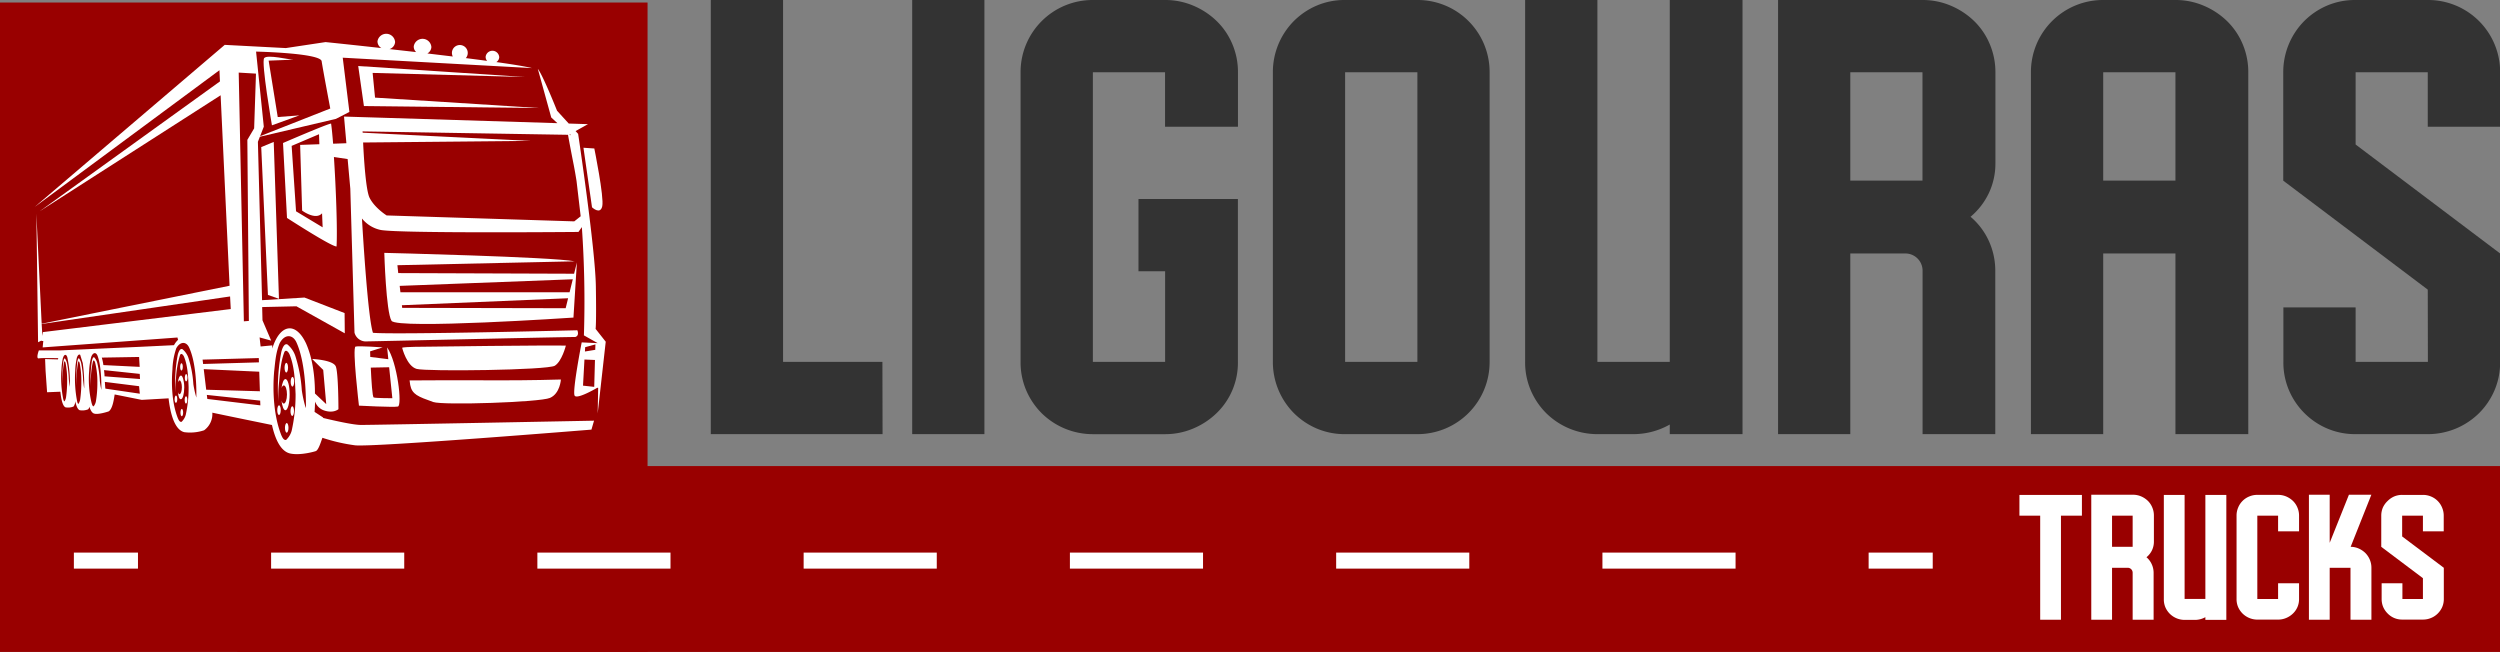
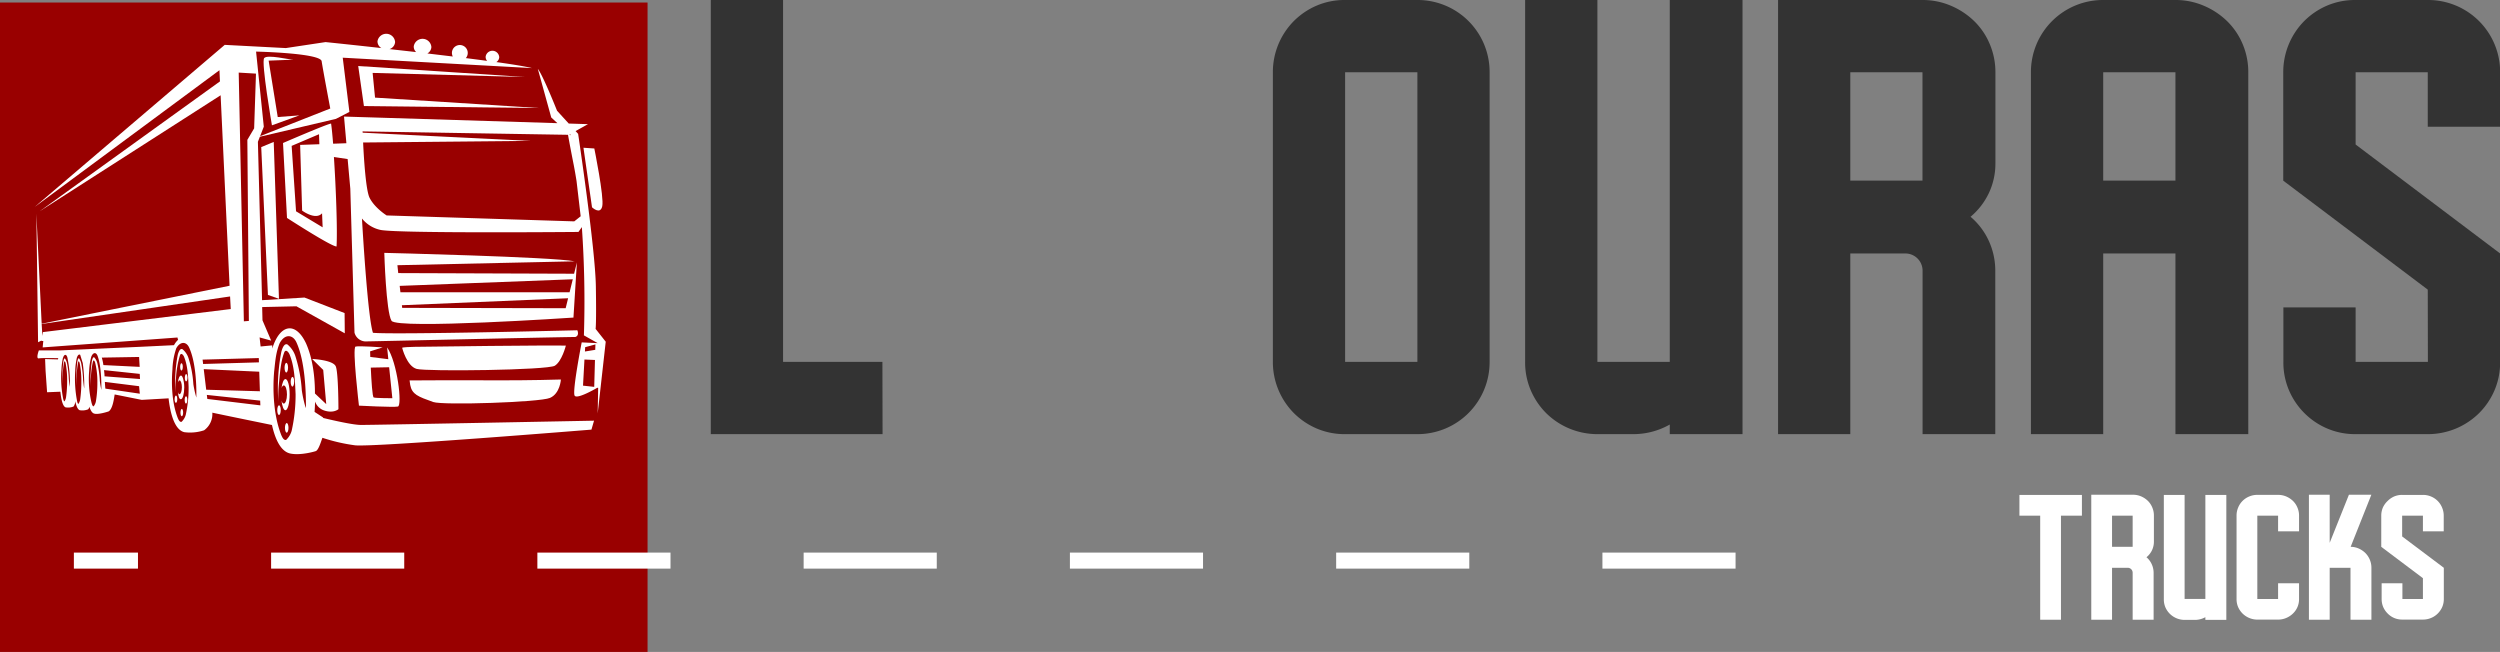
<svg xmlns="http://www.w3.org/2000/svg" viewBox="0 0 780.05 203.42">
  <rect x="0" y="0" width="780.05" height="203.42" fill="#808080" stroke="none" />
  <defs>
    <style>.cls-1{fill:#900;}.cls-2{fill:#333;}.cls-3{fill:#fff;}.cls-4,.cls-5{fill:none;stroke:#fff;stroke-miterlimit:10;stroke-width:5px;}.cls-5{stroke-dasharray:41.54 41.54;}</style>
  </defs>
  <g id="Layer_2" data-name="Layer 2">
    <g id="Layer_1-2" data-name="Layer 1">
-       <rect class="cls-1" x="74.05" y="145.42" width="706" height="58" />
      <rect class="cls-1" y="0.79" width="202.05" height="202.63" />
      <path class="cls-2" d="M275.38,135.46h-53.6V0h22.55V112.91h31Z" />
-       <path class="cls-2" d="M307.16,135.46H284.62V0h22.54Z" />
-       <path class="cls-2" d="M386.25,62.09v50.82a21.82,21.82,0,0,1-6.65,16,23.5,23.5,0,0,1-7.3,4.8,22.35,22.35,0,0,1-8.78,1.76H341a22.76,22.76,0,0,1-16-6.56,22.8,22.8,0,0,1-4.8-7.12,22.12,22.12,0,0,1-1.76-8.87V22.55A22.49,22.49,0,0,1,341,0h22.54a22.35,22.35,0,0,1,8.78,1.76,23.5,23.5,0,0,1,7.3,4.8,21.74,21.74,0,0,1,4.9,7.21,22.34,22.34,0,0,1,1.75,8.78v17H363.52v-17H341v90.36h22.54V84.64h-8.31V62.09Z" />
      <path class="cls-2" d="M464.79,22.55v90.36a22.48,22.48,0,0,1-22.54,22.55H419.7a22.15,22.15,0,0,1-8.87-1.76,22.64,22.64,0,0,1-7.11-4.8,22.64,22.64,0,0,1-6.56-16V22.55a22.64,22.64,0,0,1,6.56-16,22.64,22.64,0,0,1,7.11-4.8A22.15,22.15,0,0,1,419.7,0h22.55a22.46,22.46,0,0,1,22.54,22.55Zm-22.54,90.36V22.55H419.7v90.36Z" />
      <path class="cls-2" d="M543.7,0V135.46H521v-3a23,23,0,0,1-11.27,3H498.43a22.76,22.76,0,0,1-16-6.56,22.63,22.63,0,0,1-4.8-7.12,22,22,0,0,1-1.76-8.87V0h22.55V112.91H521V0Z" />
      <path class="cls-2" d="M614.85,67.64a21.64,21.64,0,0,1,5.72,7.57,22.31,22.31,0,0,1,2,9.43v50.82H599.88V84.64a5.37,5.37,0,0,0-5.55-5.55h-17v56.37H554.79V0h45.09a22.39,22.39,0,0,1,8.78,1.76,23.62,23.62,0,0,1,7.3,4.8,21.72,21.72,0,0,1,4.89,7.21,22.35,22.35,0,0,1,1.76,8.78V50.82a21.64,21.64,0,0,1-2,9.33A21.9,21.9,0,0,1,614.85,67.64Zm-15-11.28V22.55H577.33V56.36Z" />
      <path class="cls-2" d="M701.51,22.55V135.46H678.78V79.09H656.24v56.37H633.69V22.55A22.49,22.49,0,0,1,656.24,0h22.54a22.35,22.35,0,0,1,8.78,1.76,23.5,23.5,0,0,1,7.3,4.8,21.74,21.74,0,0,1,4.9,7.21A22.34,22.34,0,0,1,701.51,22.55ZM678.78,56.36V22.55H656.24V56.36Z" />
      <path class="cls-2" d="M757.51,90.37l-45.09-34V22.55a22.64,22.64,0,0,1,6.56-16,22.64,22.64,0,0,1,7.11-4.8A22.15,22.15,0,0,1,735,0h22.55a22.46,22.46,0,0,1,22.54,22.55v17H757.51v-17H735V45.09l45.09,34v33.82a22.11,22.11,0,0,1-1.75,8.87,22.66,22.66,0,0,1-4.81,7.12,22.71,22.71,0,0,1-16,6.56H735a22.15,22.15,0,0,1-8.87-1.76,22.56,22.56,0,0,1-11.92-11.92,22.11,22.11,0,0,1-1.75-8.87v-17H735v17h22.55Z" />
      <path class="cls-3" d="M649.6,160.9h-6.54v32.47h-6.48V160.9H630.1v-6.48h19.5Z" />
      <path class="cls-3" d="M669.74,173.87a6.15,6.15,0,0,1,1.64,2.17,6.45,6.45,0,0,1,.59,2.71v14.62h-6.54V178.75a1.54,1.54,0,0,0-1.59-1.59H659v16.21h-6.48v-39h13a6.38,6.38,0,0,1,2.53.5,7.09,7.09,0,0,1,2.1,1.38,6.2,6.2,0,0,1,1.4,2.08,6.31,6.31,0,0,1,.51,2.52V169a6.22,6.22,0,0,1-.59,2.68A6.3,6.3,0,0,1,669.74,173.87Zm-4.31-3.25V160.9H659v9.72Z" />
      <path class="cls-3" d="M694.66,154.42v39h-6.54v-.85a6.7,6.7,0,0,1-3.24.85h-3.24a6.6,6.6,0,0,1-4.6-1.89,6.61,6.61,0,0,1-1.38-2,6.24,6.24,0,0,1-.5-2.55V154.42h6.48v32.46h6.48V154.42Z" />
      <path class="cls-3" d="M717.35,182v4.89a6.24,6.24,0,0,1-.51,2.55,6.18,6.18,0,0,1-1.4,2,6.72,6.72,0,0,1-2.1,1.38,6.39,6.39,0,0,1-2.53.51h-6.48a6.6,6.6,0,0,1-4.6-1.89,6.61,6.61,0,0,1-1.38-2,6.24,6.24,0,0,1-.5-2.55v-26a6.3,6.3,0,0,1,.5-2.52,6.29,6.29,0,0,1,3.46-3.46,6.3,6.3,0,0,1,2.52-.5h6.48a6.38,6.38,0,0,1,2.53.5,7.09,7.09,0,0,1,2.1,1.38,6.2,6.2,0,0,1,1.4,2.08,6.31,6.31,0,0,1,.51,2.52v4.89h-6.54V160.9h-6.48v26h6.48V182Z" />
      <path class="cls-3" d="M733.45,170.62a6.19,6.19,0,0,1,2.52.53,7.07,7.07,0,0,1,2.08,1.41,6.63,6.63,0,0,1,1.38,2.08,6.48,6.48,0,0,1,.5,2.52v16.21H733.4V177.16h-6.49v16.21h-6.48v-39h6.48v15l6-15h7Z" />
      <path class="cls-3" d="M756,180.4l-13-9.78V160.9a6.48,6.48,0,0,1,.5-2.52A6.63,6.63,0,0,1,745,156.3a6.73,6.73,0,0,1,2-1.38,6.31,6.31,0,0,1,2.55-.5H756a6.38,6.38,0,0,1,2.53.5,6.32,6.32,0,0,1,3.45,3.46,6.31,6.31,0,0,1,.51,2.52v4.89H756V160.9h-6.48v6.48l13,9.78v9.72a6.24,6.24,0,0,1-.51,2.55,6.61,6.61,0,0,1-1.38,2,6.26,6.26,0,0,1-2.07,1.38,6.39,6.39,0,0,1-2.53.51h-6.48a6.31,6.31,0,0,1-2.55-.51,6.39,6.39,0,0,1-2-1.38,6.61,6.61,0,0,1-1.38-2,6.41,6.41,0,0,1-.5-2.55V182h6.48v4.89H756Z" />
      <line class="cls-4" x1="23.05" y1="174.92" x2="43.05" y2="174.92" />
      <line class="cls-5" x1="84.59" y1="174.92" x2="562.28" y2="174.92" />
-       <line class="cls-4" x1="583.05" y1="174.92" x2="603.05" y2="174.92" />
      <path class="cls-3" d="M89.32,116.23c-.3,0-.54-.68-.53-1.51s.25-1.5.55-1.5.55.67.54,1.51S89.63,116.23,89.32,116.23Z" />
      <path class="cls-3" d="M91.24,120.62c-.3,0-.55-.68-.54-1.51s.25-1.51.56-1.5.54.67.53,1.5S91.54,120.62,91.24,120.62Z" />
-       <path class="cls-3" d="M91.2,126.77c.3,0,.54.68.53,1.51s-.25,1.5-.55,1.5-.55-.68-.54-1.51S90.9,126.77,91.2,126.77Z" />
      <path class="cls-3" d="M89.47,132c.3,0,.54.67.54,1.5s-.26,1.51-.56,1.5-.54-.67-.54-1.5S89.17,132,89.47,132Z" />
      <path class="cls-3" d="M87.07,126.47c.3,0,.54.68.53,1.51s-.25,1.5-.55,1.5-.55-.68-.54-1.51S86.76,126.47,87.07,126.47Z" />
      <path class="cls-3" d="M88.54,125.93c.53,0,1-1.26,1-2.83s-.42-2.84-1-2.84c-.28,0-.53.33-.71.87.22-1.68.69-2.86,1.24-2.85.74,0,1.33,2.18,1.31,4.86S89.79,128,89.05,128c-.56,0-1-1.25-1.22-3C88,125.56,88.25,125.93,88.54,125.93Z" />
      <path class="cls-3" d="M56.62,115.62c-.23,0-.41-.51-.41-1.15s.19-1.14.42-1.14.42.52.41,1.15S56.85,115.62,56.62,115.62Z" />
      <path class="cls-3" d="M58.08,119c-.23,0-.42-.51-.41-1.15s.19-1.14.42-1.14.41.52.41,1.15S58.3,119,58.08,119Z" />
      <path class="cls-3" d="M58.05,123.64c.22,0,.41.52.4,1.15s-.19,1.14-.42,1.14-.41-.51-.41-1.15S57.82,123.64,58.05,123.64Z" />
      <path class="cls-3" d="M56.73,127.59c.23,0,.41.51.41,1.14s-.19,1.15-.42,1.15-.42-.52-.41-1.15S56.5,127.59,56.73,127.59Z" />
      <path class="cls-3" d="M54.9,123.41c.23,0,.42.52.41,1.15s-.19,1.14-.42,1.14-.42-.51-.41-1.14S54.67,123.41,54.9,123.41Z" />
      <path class="cls-3" d="M56,123c.41,0,.75-1,.75-2.15s-.31-2.16-.72-2.16c-.21,0-.4.25-.54.66.17-1.28.53-2.17,1-2.17s1,1.66,1,3.7-.49,3.69-1.05,3.69-.78-.95-.93-2.29C55.61,122.72,55.8,123,56,123Z" />
      <path class="cls-3" d="M124.26,85.21,124,82.75l55.34-1.21c-7-1.39-59.43-2.64-59.43-2.64s.54,18.47,2.25,21.19,56.77-1,56.77-1L180,81.89l-.87,3.52Zm54.46,1.93-1,4.06-52.78,0-.23-2Zm-53.23,8.92-.09-.82,51.86-2.18-.76,3.11Z" />
      <path class="cls-3" d="M129.39,108.22c4.13-.08,43.18-.54,47.17-.38,0,0-1.21,4.87-3.44,6.27s-40,1.86-43.11,1-4.53-6.59-4.53-6.59S125.34,108.31,129.39,108.22Z" />
      <path class="cls-3" d="M153.69,118.67c11.16.07,21.32-.26,21.32-.26s-.23,4.38-3.42,5.75-33.42,2.34-36.41,1.28c-4.77-1.71-6.61-2.35-7.19-5.34l-.19-1.4S142.54,118.6,153.69,118.67Z" />
      <path class="cls-3" d="M120.79,108.4l.37,3.68-5.63-.71c0-1.05-.06-1.73-.06-1.73l3.93-1.25s-7.37-.54-8.46-.25S112,126.57,112,126.57s10.75.57,12.15.28S124,113,120.79,108.4Zm.63,6.19,1,9.66s-5.12,0-5.81-.23c-.42-.12-.73-5.23-.92-9.32Z" />
      <path class="cls-3" d="M82.43,18.12c1-1.19,7.73.5,9.12.5l-7.73.3,2.84,17.6L93.43,36,84.85,39.1S81.43,19.3,82.43,18.12Z" />
      <path class="cls-3" d="M11.35,66.69l.46,34.57-.12,0h.12l.07,5.53,1.09-.55,0,.16.54,0-.2,2,42.08-3.09a2.2,2.2,0,0,0,.19.71,6.29,6.29,0,0,0-1.29,1.68L44,108.2l-25.19,1.13-6.69,0s-1,2.68,0,2.49,6.07-.06,6.07-.06l-.12.38-4-.11.15,3.69.47,6.67,4.15-.17c.22,2.16.67,4.52,1.62,4.88a4.53,4.53,0,0,0,2.49-.26,3,3,0,0,0,.53-1.48c0-.08,0-.16,0-.24.28,1.43.71,2.61,1.38,2.87a4.82,4.82,0,0,0,2.64-.27,1.61,1.61,0,0,0,.39-.82c.34,1.1.83,2,1.54,2.16,1.27.39,4.55-.7,4.52-.72,1.25-.88,1.61-4,1.83-5.26l8.44,1.69,8.38-.48c.46,4.07,1.68,9.81,4.92,10.56a13.87,13.87,0,0,0,6.16-.59,6.25,6.25,0,0,0,2.57-5.5c2,.45,18.61,3.85,18.61,3.85.94,4.17,2.62,8.18,5.64,8.88,3.27.75,8.16-.73,8.1-.77.75-.38,1.42-2.45,2-4.12a55.66,55.66,0,0,0,10.21,2.35c5.77.63,73.73-4.9,73.73-4.9l.81-2.79s-69.12,1.35-72.71,1.33c-2.42,0-8.27-1.33-11.82-2.18v-.14l-2.67-1.75c.08-1,.13-2.1.16-3.23a4.54,4.54,0,0,0,2.49,2.66c3.14,1.22,4.8-.27,4.8-.27s0-11.26-.82-13.33S97.39,112,97.39,112l3.46,3.43.94,10.67-3.52-3.32c0-5.09-.66-10.81-2.76-15.59-3.27-7-8.2-6.06-10.56,1.57v-1l-3.64.35L81,105.28l3.61,1L81.9,99.94l-.1-4.13,10.69-.24L107.58,104l-.06-6.32L95,92.84l-13.23.82L80.47,44.25l.61-1.58,23.74-5.58,4.2-2.17L106.94,18,166,21.25c-2-.51-6.06-1.17-11.13-1.88a1.92,1.92,0,0,0,.9-1.51,2.13,2.13,0,0,0-4.24-.16A1.83,1.83,0,0,0,152,19c-2.1-.29-4.34-.58-6.65-.87a2.47,2.47,0,1,0-4.34-1.69,2.51,2.51,0,0,0,.27,1.19l-7.93-.95a2.44,2.44,0,0,0,1.25-2,2.77,2.77,0,0,0-5.5-.22,2.34,2.34,0,0,0,.74,1.79l-8.3-.93a2.5,2.5,0,0,0,1.74-2.21,2.77,2.77,0,0,0-5.5-.22A2.45,2.45,0,0,0,119,15c-9.93-1.1-17.42-1.87-17.42-1.87L89.18,15,70.12,14,10.83,64.56,68.47,21.91l.16,3.49L12.41,65.9,68.84,29.73l2.79,59.43L13,101,12,80.31Zm21.53,54.57c-.06-.44-.11-1.18-.16-2.1L43.4,120.5l.22,2.34Zm-4.33,4.37a32.11,32.11,0,0,1-.73-9.91,19.52,19.52,0,0,1,.66-4.41c.59-1.47,1.57-1.46,2-.17,1.08,3,1.18,8.08,1.15,10.23h0v.3a22.77,22.77,0,0,1-.48-2.84,29.3,29.3,0,0,0-.74-5.32,4.22,4.22,0,0,0-1-2c-.39-.24-.63.59-.75,1.2a39.81,39.81,0,0,0-.37,7.93,26.21,26.21,0,0,1,.08-3,26.24,26.24,0,0,1,.64-4.88c.18-.63.55-.08.67.36a24.88,24.88,0,0,1,.7,6.28,33.57,33.57,0,0,1-.47,5.9,3.6,3.6,0,0,1-.67,1.46C28.9,126.9,28.7,126.15,28.55,125.63ZM24,124.89a37.21,37.21,0,0,1-.53-9.16,22.2,22.2,0,0,1,.5-4.07c.29-.93.72-1.21,1.06-.93l.79,2.57a50.69,50.69,0,0,1,.46,7.65h0l0,.28c-.16-.69-.27-2-.35-2.63a32.54,32.54,0,0,0-.53-4.91,4.38,4.38,0,0,0-.72-1.86c-.29-.23-.47.55-.56,1.11a46.86,46.86,0,0,0-.28,7.34c0-.92,0-1.89.06-2.74a30.54,30.54,0,0,1,.48-4.52c.13-.58.4-.08.49.34a28.92,28.92,0,0,1,.51,5.8,38.92,38.92,0,0,1-.36,5.46A3.69,3.69,0,0,1,24.5,126C24.25,126.07,24.09,125.38,24,124.89Zm-.74-12.19h0v0Zm-4.1,2.84a21.46,21.46,0,0,1,.45-3.76l.2-.53c.41-.8.95-.67,1.21.29a38.29,38.29,0,0,1,.78,8.93h0v.27a24.87,24.87,0,0,1-.33-2.48,31.9,31.9,0,0,0-.5-4.63,4.19,4.19,0,0,0-.69-1.76c-.27-.21-.43.52-.52,1a44.53,44.53,0,0,0-.26,6.92c0-.87,0-1.78.06-2.59A28.55,28.55,0,0,1,20,113c.13-.55.38-.08.47.32a27.92,27.92,0,0,1,.48,5.47,36,36,0,0,1-.34,5.14,3.45,3.45,0,0,1-.46,1.27c-.24.09-.39-.56-.48-1A34.53,34.53,0,0,1,19.15,115.54Zm24.42-1.07-11.32-.56a14.65,14.65,0,0,0-.5-2.33l11.64-.2Zm.1,3.79-11.06-.84c0-.62-.09-1.28-.16-1.94l11.14,1.18Zm30.8-95.61,5.39.32L79.3,40.05l-2.12,3.58.47,56.51-1.56.12Zm6.68,19.83,1.15-2.95L79.9,16.1s20.08.44,20.46,3,2.69,14.76,2.69,14.76Zm-17.59,72.7,17.32.8.2,6.1-16.75-.48Zm17.22-2.12-17.41.51-.17-1.36,17.54-.49Zm4.78,2.61c.33-3,.48-5.62,1.69-8.58,1.51-2.87,4-2.85,5.2-.34,2.77,6,3,15.78,3,20h0l-.05.59a37.85,37.85,0,0,1-1.24-5.55,44.52,44.52,0,0,0-1.91-10.36,7.92,7.92,0,0,0-2.56-3.94c-1-.47-1.63,1.15-1.93,2.35a59.68,59.68,0,0,0-.92,15.46,42.27,42.27,0,0,1,.2-5.78c.32-3.23.54-6.61,1.62-9.51.46-1.23,1.41-.16,1.73.71,1.47,3.64,1.65,8.08,1.83,12.25A51.48,51.48,0,0,1,91,134.43a6.3,6.3,0,0,1-1.72,2.83c-.89.22-1.43-1.24-1.8-2.26C85.42,129.26,85,122,85.56,115.67Zm-4.33,10.81-16.55-2-.15-1.26L81.18,125ZM59,108.41c2.11,4.54,2.32,12,2.27,15.19h0l0,.46a29.8,29.8,0,0,1-.94-4.22,33.73,33.73,0,0,0-1.45-7.89,6,6,0,0,0-1.95-3c-.76-.36-1.23.87-1.47,1.78a45.36,45.36,0,0,0-.69,11.76,31.69,31.69,0,0,1,.14-4.39,29.72,29.72,0,0,1,1.24-7.23c.35-.94,1.07-.13,1.31.53,1.12,2.77,1.26,6.15,1.39,9.32a38.39,38.39,0,0,1-.9,8.75,4.76,4.76,0,0,1-1.3,2.15c-.68.17-1.09-.94-1.38-1.72-1.57-4.36-1.86-9.86-1.46-14.7A22.25,22.25,0,0,1,55,108.67C56.2,106.49,58.12,106.5,59,108.41Zm-46-7.32L71.79,92.5,72,96.43l-58.6,7.19-.18,1.19Z" />
      <polygon class="cls-3" points="168.25 33.71 113.55 33.09 111.77 20.6 163.83 24.03 116.27 22.75 117.02 30.46 168.25 33.71" />
      <path class="cls-3" d="M184.72,64.68,182.05,46.1l3.39.23s3.09,15.18,2.48,18S184.72,64.68,184.72,64.68Z" />
      <path class="cls-3" d="M186.64,121l-.15,8L189,106.62l-3.16-4s.27-1.32.08-13.28-5.53-47.57-5.53-47.57l-.8-.87,3.87-2.16-6-.19-3.65-4s-4.45-11.19-6-13.06L172,36.66l1.92,1.77-66.58-2.06.74,8.32-4.14.15c-.21-2.62-.42-4.82-.63-6.28-1,0-15,6.06-15,6.06L89.55,68s13.74,8.9,15.46,8.91c.3-5.09-.17-18-.82-27.92l4.28.64.83,9.22,0-.07,1.31,45a3.66,3.66,0,0,0,3.92,2.74c5.8-.09,48.94-1.12,65-1.38,1.35-.44.61-2.09.61-2.09s-57,1.43-63.77.79c-1.54-4.53-3.07-29.4-3.43-35.66a10.17,10.17,0,0,0,5.93,3.59c6.5,1.1,61.62.6,61.62.6l1.06-1.51a330.39,330.39,0,0,1,.64,33.78l4.31,2.43-5-.24s-3,15.32-2.2,16.62c.68,1.13,5.74-1.69,7.06-2.46ZM99.65,45l-6,.21.62,20.5s4.2,3.13,6.22.84l.18,4.38-8.3-5L91,45.52l8.54-3.64Zm13.47-4,64.11,1.06c.35,2,.91,5,1.8,9.5.31,1.59.59,3.24.86,4.92l1.29,11-2,1.59-58.54-1.85s-3.77-2.35-5.34-5.54c-1.13-2.3-1.76-11.95-2-17.22l52.27-.5-52.4-2.56C113.13,41.17,113.12,41,113.12,41Zm64.79.82.11.43-.33-.3Zm4,78.51.45-8.15,3.28.14-.23,8.39Zm.67-12,3.2-.87-.05,1.69-3.22.53Z" />
      <polygon class="cls-3" points="85.41 44.28 87.04 93.24 83.6 92.02 81.51 45.9 85.41 44.28" />
    </g>
  </g>
</svg>